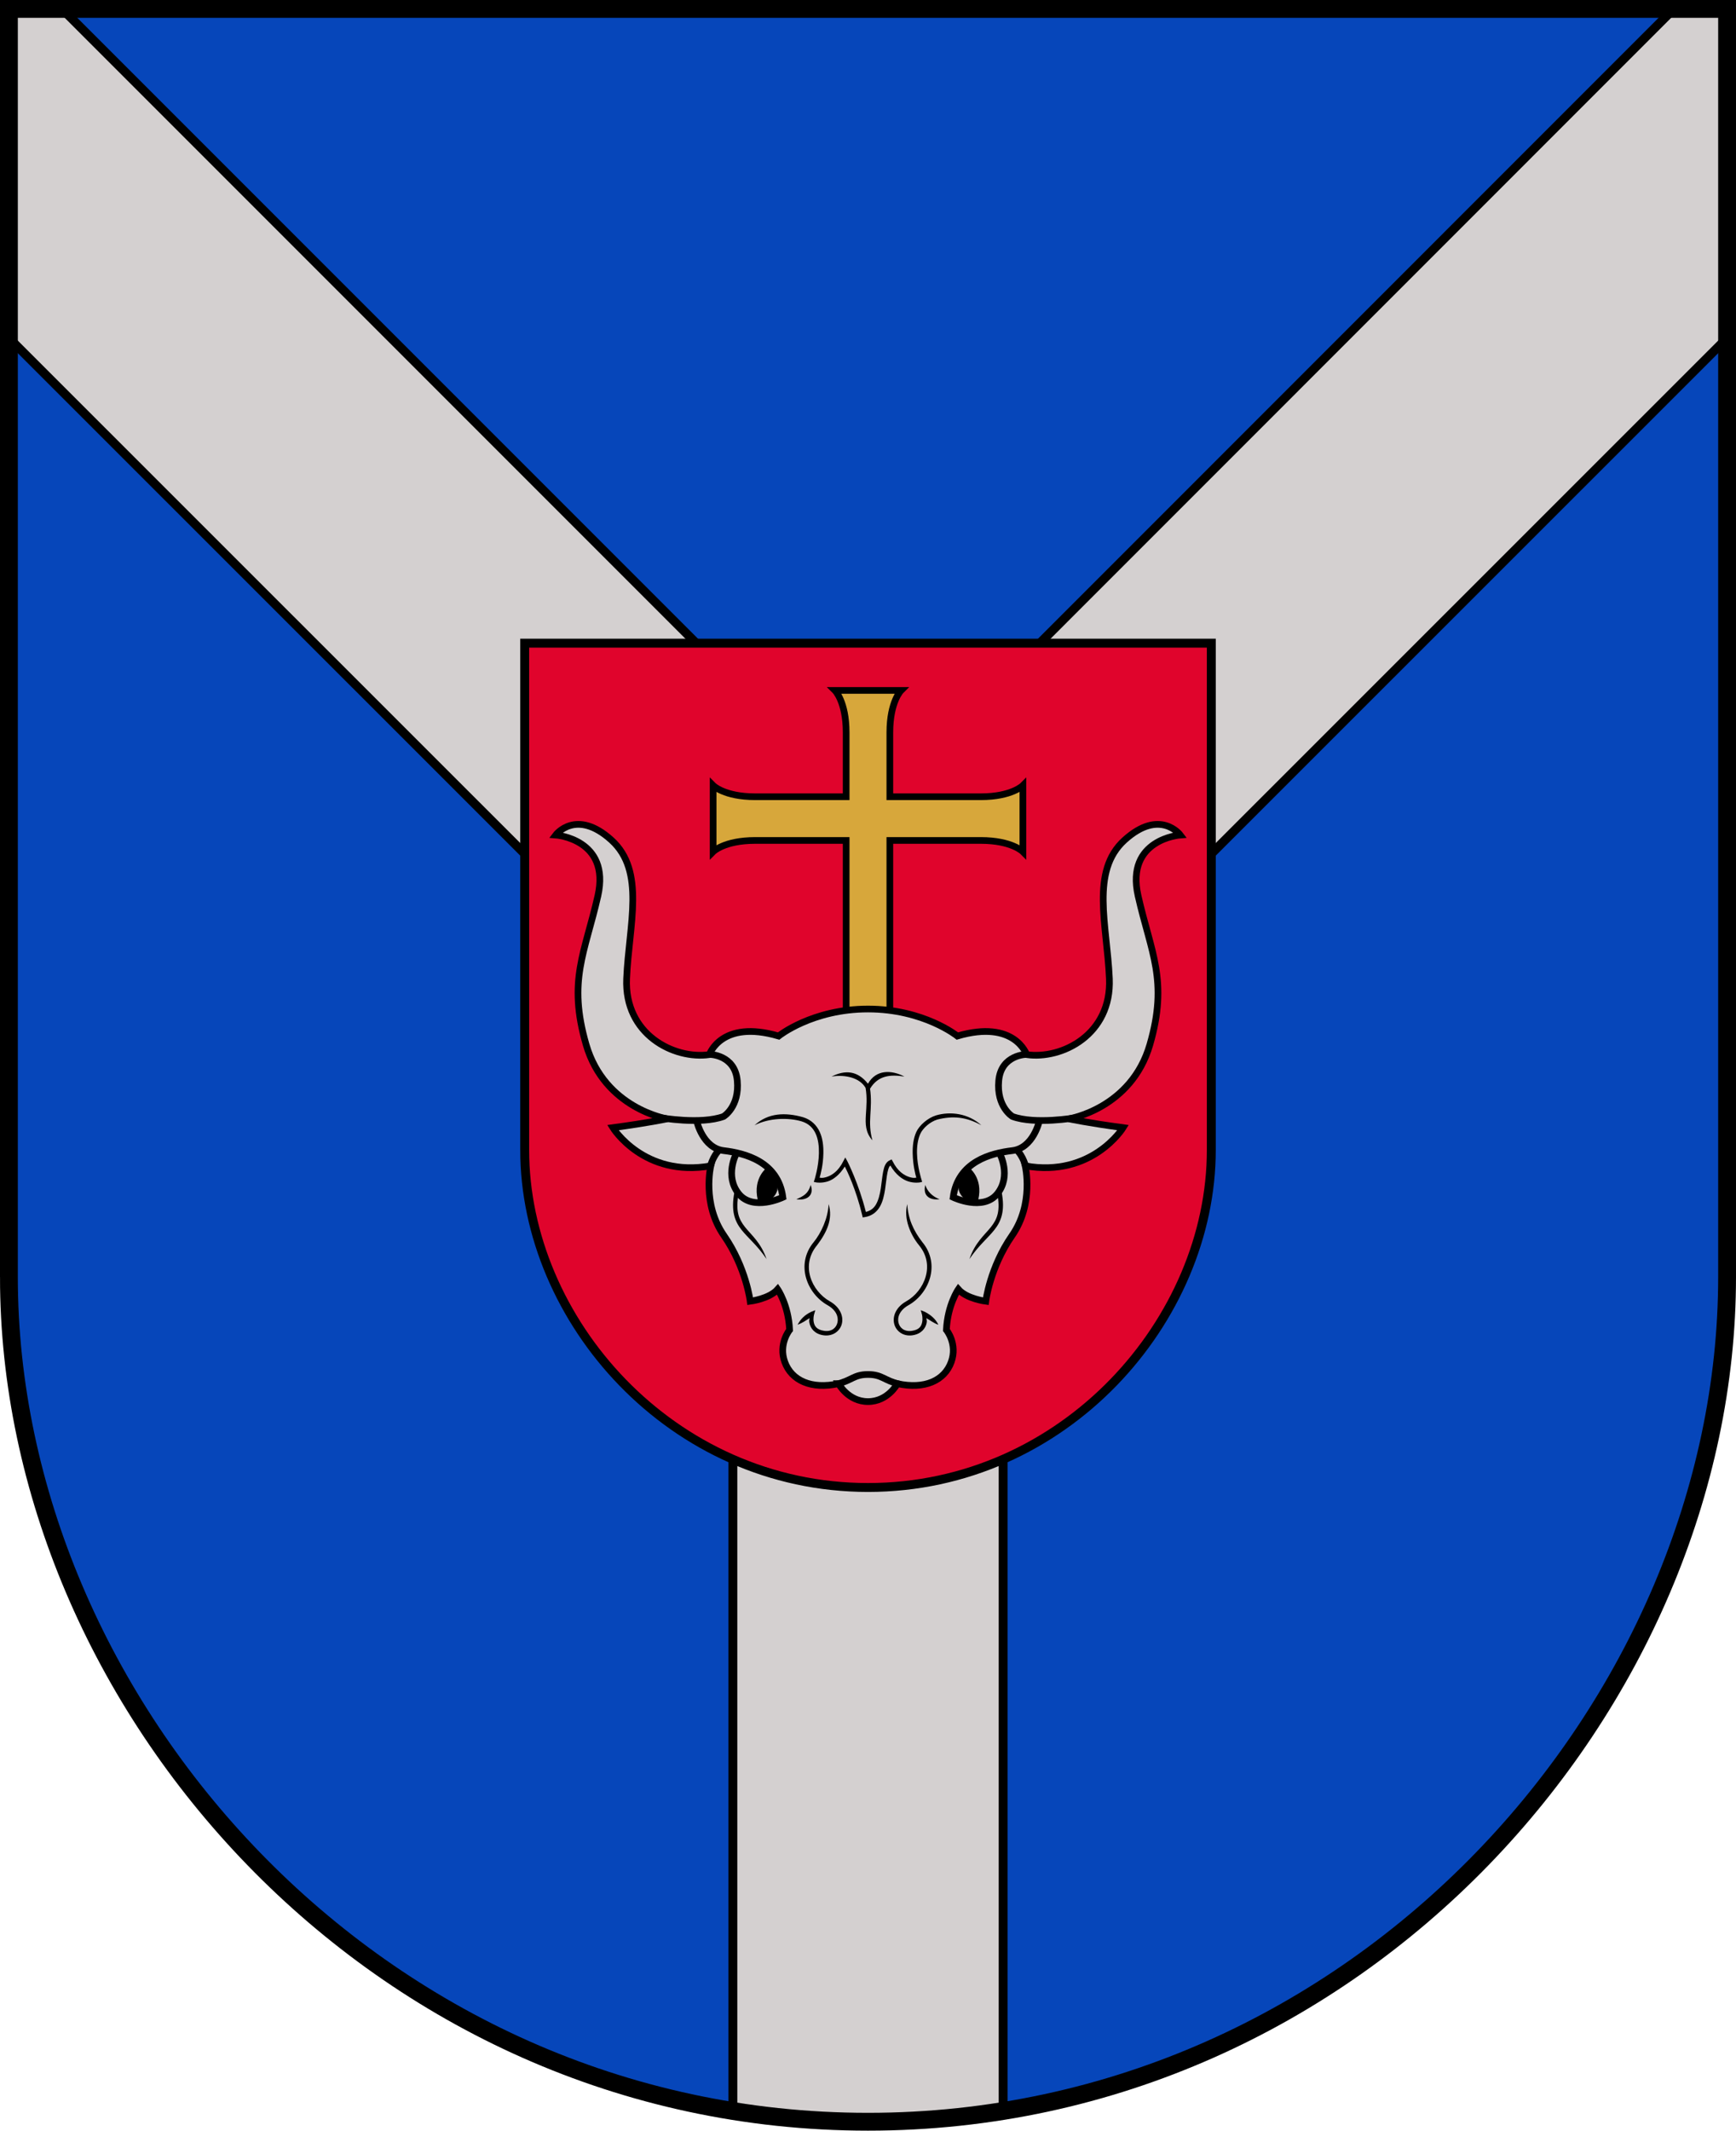
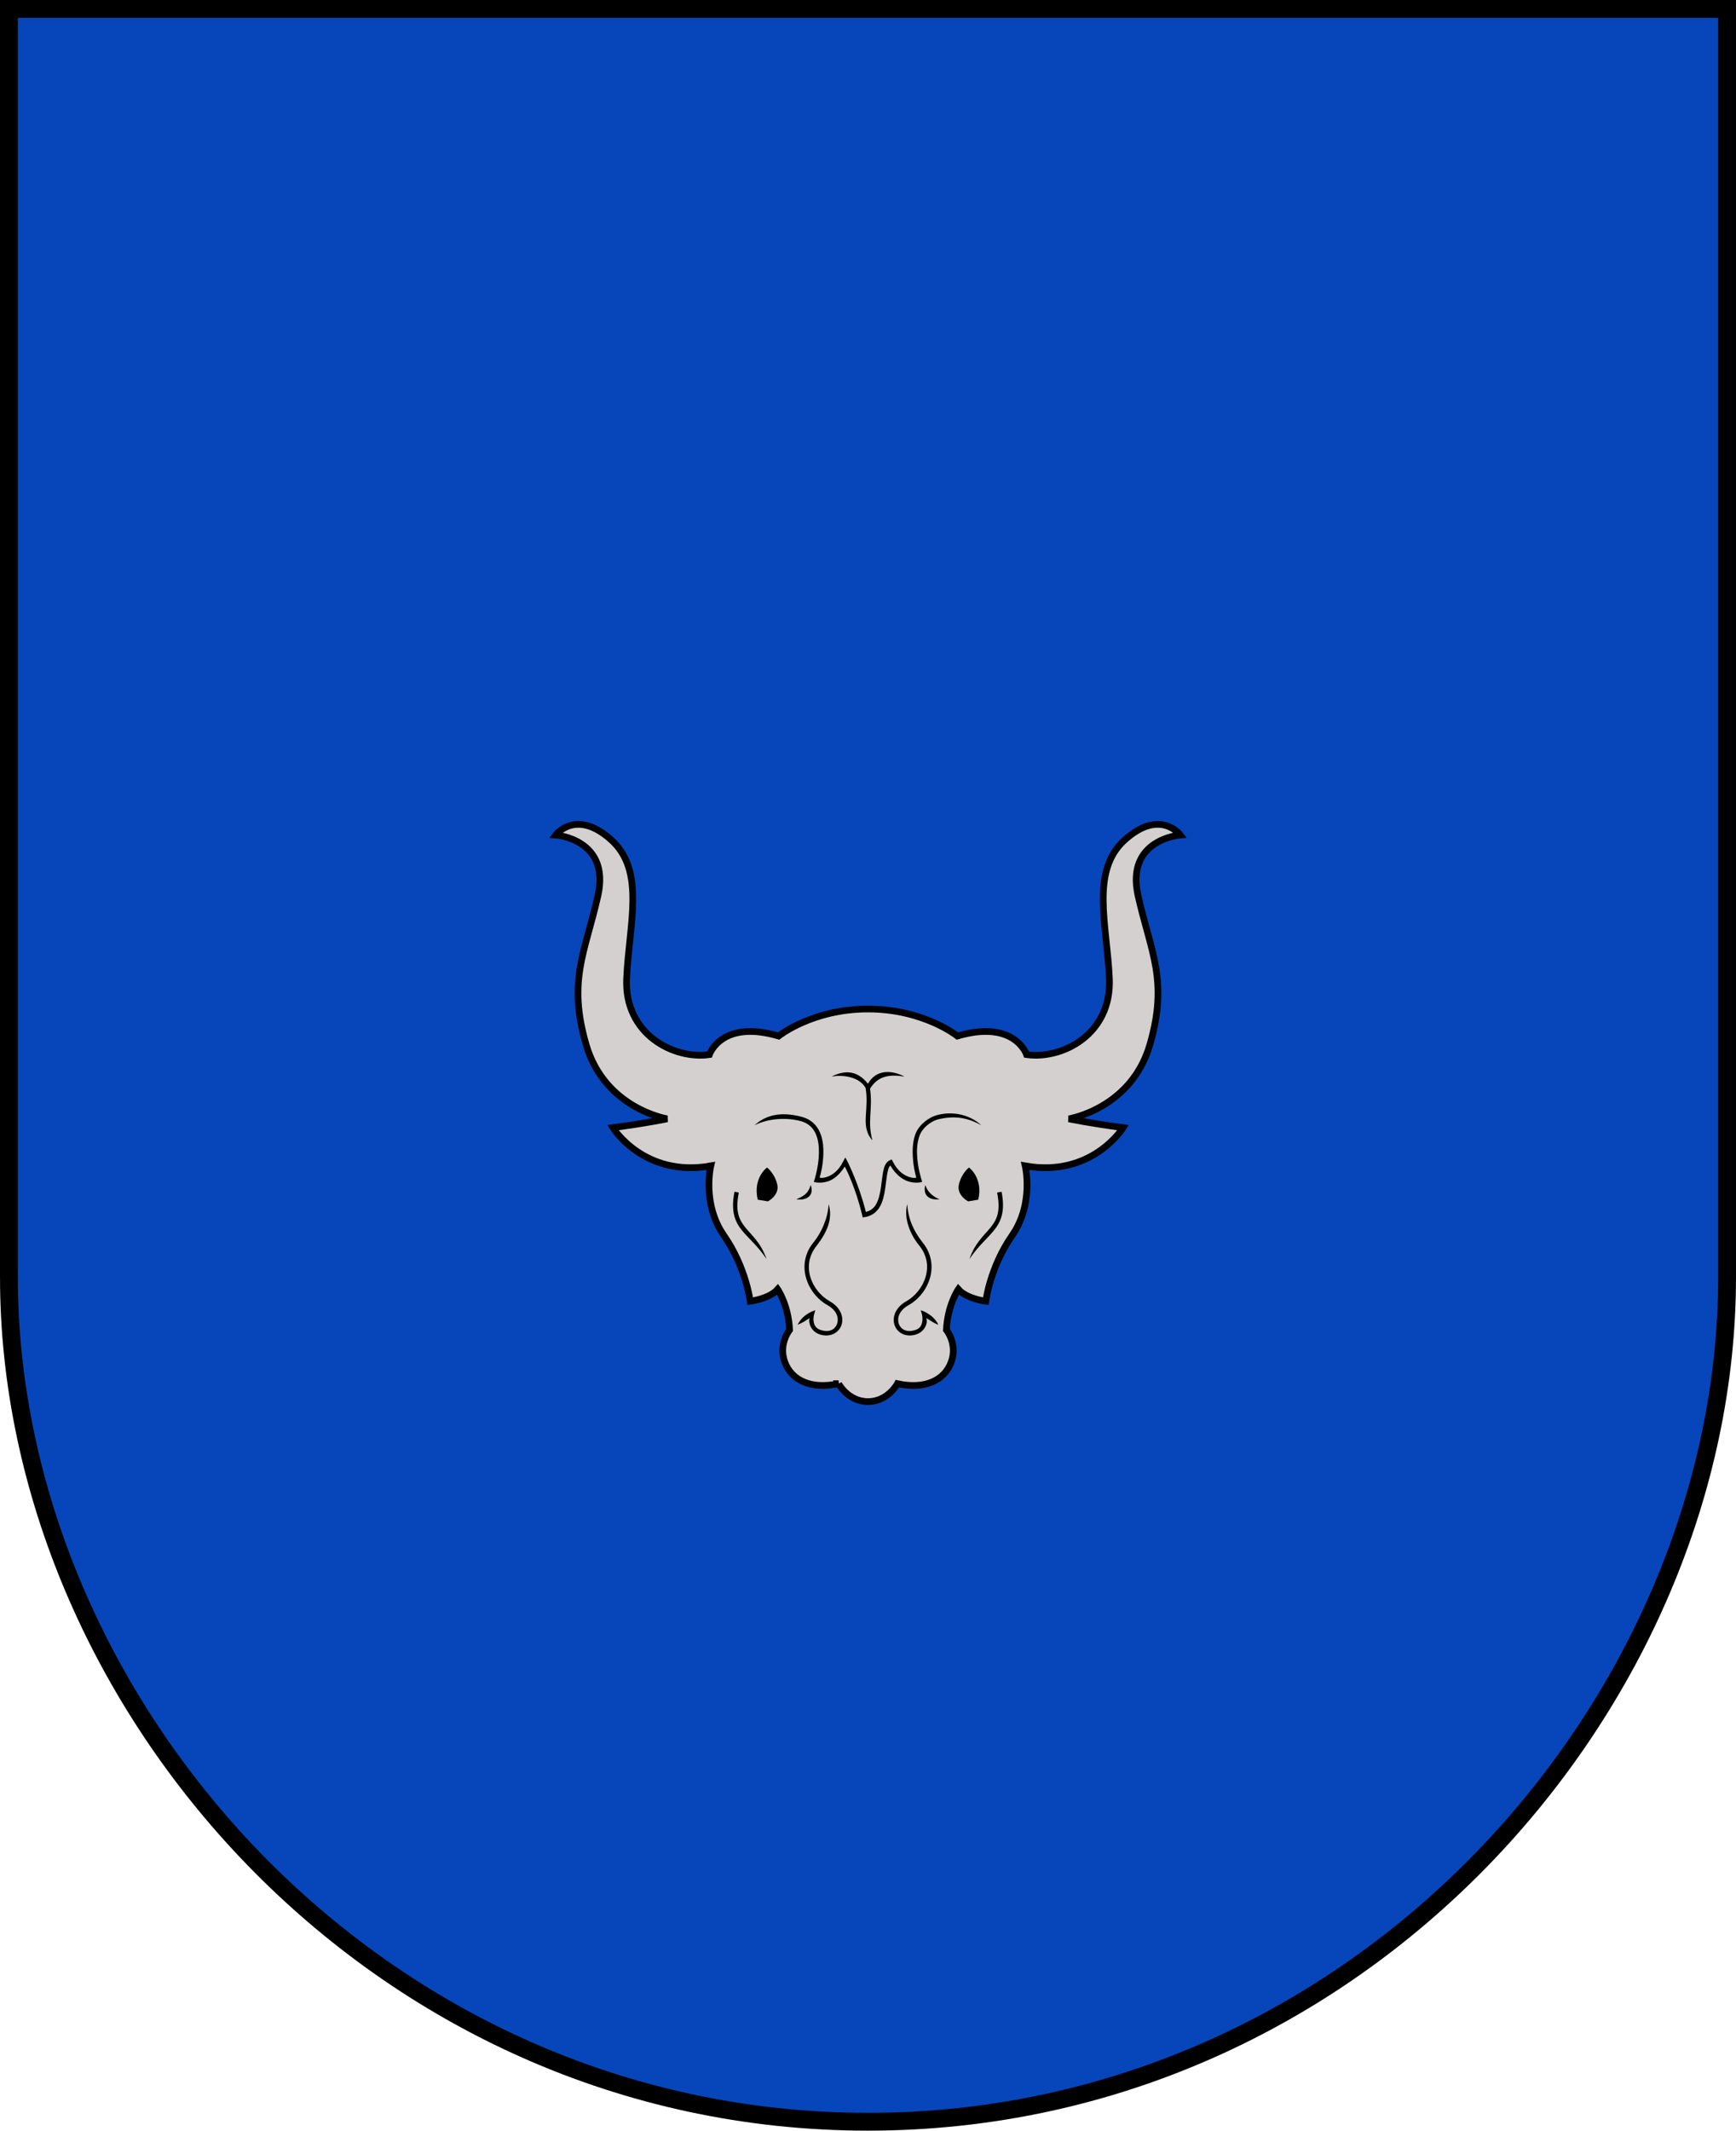
<svg xmlns="http://www.w3.org/2000/svg" xmlns:ns1="http://www.inkscape.org/namespaces/inkscape" xmlns:ns2="http://sodipodi.sourceforge.net/DTD/sodipodi-0.dtd" width="389.373" height="477.762" id="svg2" version="1.1" ns1:version="0.48.5 r10040" ns2:docname="Kaunas district.svg">
  <defs id="defs4" />
  <ns2:namedview id="base" pagecolor="#f6f3f1" bordercolor="#666666" borderopacity="1.0" ns1:pageopacity="0" ns1:pageshadow="2" ns1:zoom="1" ns1:cx="192.88603" ns1:cy="266.26723" ns1:document-units="px" ns1:current-layer="layer1" showgrid="false" showborder="true" ns1:window-width="1920" ns1:window-height="1017" ns1:window-x="-8" ns1:window-y="-8" ns1:window-maximized="1" ns1:object-nodes="false" ns1:snap-smooth-nodes="false" fit-margin-top="0" fit-margin-left="0" fit-margin-right="0" fit-margin-bottom="0" ns1:showpageshadow="false" />
  <g ns1:label="Layer 1" ns1:groupmode="layer" id="layer1" transform="translate(-19.213,-117.991)">
    <g id="g3880">
      <path style="color:#000000;fill:#0646ba;fill-opacity:1;stroke:none;stroke-width:4;marker:none;visibility:visible;display:inline;overflow:visible;enable-background:accumulate" d="m 21.213,404.349 c 0,-95.459 0,-284.358 0,-284.358 l 385.373,0 c 0,0 0,188.899 0,284.358 0,95.459 -82.327,189.404 -192.687,189.404 -110.359,0 -192.687,-93.944 -192.687,-189.404 z" id="path3867" ns1:connector-curvature="0" ns2:nodetypes="sccszs" />
-       <path id="rect3767" d="m 21.212,120 0,73.781 124.406,124.375 L 188.462,275.312 33.15,120 l -11.938,0 z m 373.406,0 -155.281,155.312 42.844,42.844 124.406,-124.375 0,-73.781 -11.969,0 z m -211.031,320.188 0,151.156 c 9.828,1.582 19.945,2.406 30.312,2.406 10.368,0 20.485,-0.825 30.312,-2.406 l 0,-151.156 -60.625,0 z" style="color:#000000;fill:#d4d0d0;fill-opacity:1;fill-rule:evenodd;stroke:#000000;stroke-width:2;marker:none;visibility:visible;display:inline;overflow:visible;enable-background:accumulate" ns1:connector-curvature="0" />
      <path ns2:nodetypes="sccszs" ns1:connector-curvature="0" id="path2993" d="m 21.213,404.349 c 0,-95.459 0,-284.358 0,-284.358 l 385.373,0 c 0,0 0,188.899 0,284.358 0,95.459 -82.327,189.404 -192.687,189.404 -110.359,0 -192.687,-93.944 -192.687,-189.404 z" style="color:#000000;fill:none;stroke:#000000;stroke-width:4;stroke-linecap:butt;stroke-linejoin:miter;stroke-miterlimit:4;stroke-opacity:1;stroke-dasharray:none;stroke-dashoffset:0;marker:none;visibility:visible;display:inline;overflow:visible;enable-background:accumulate" />
-       <path style="color:#000000;fill:#e0042c;fill-opacity:1;stroke:#000000;stroke-width:2;stroke-linecap:butt;stroke-linejoin:miter;stroke-miterlimit:4;stroke-opacity:1;stroke-dasharray:none;stroke-dashoffset:0;marker:none;visibility:visible;display:inline;overflow:visible;enable-background:accumulate" d="m 136.898,375.845 c 0,-38.148 0,-113.636 0,-113.636 l 154.004,0 c 0,0 0,75.488 0,113.636 0,38.148 -32.9,75.69 -77.002,75.69 -44.102,0 -77.002,-37.542 -77.002,-75.69 z" id="path3765" ns1:connector-curvature="0" ns2:nodetypes="sccszs" />
-       <path style="color:#000000;fill:#d7a73b;fill-opacity:1;stroke:#000000;stroke-width:1.5;stroke-linecap:butt;stroke-linejoin:miter;stroke-miterlimit:4;stroke-opacity:1;stroke-dasharray:none;stroke-dashoffset:0;marker:none;visibility:visible;display:inline;overflow:visible;enable-background:accumulate" d="m 209.001,346.96 0,-40.514 c 0,0 -13.5,0 -20.423,0 -6.923,0 -9.417,2.523 -9.417,2.523 l 0,-14.845 c 0,0 2.494,2.523 9.417,2.523 6.923,0 20.423,0 20.423,0 0,0 0,-7.5 0,-14.423 0,-6.923 -2.523,-9.417 -2.523,-9.417 l 14.845,0 c 0,0 -2.523,2.494 -2.523,9.417 0,6.923 0,14.423 0,14.423 0,0 13.5,0 20.423,0 6.923,0 9.417,-2.523 9.417,-2.523 l 0,14.845 c 0,0 -2.494,-2.523 -9.417,-2.523 -6.923,0 -20.423,0 -20.423,0 l 0,40.514 z" id="path3863" ns1:connector-curvature="0" ns2:nodetypes="csccscsccscsccscccc" />
      <g transform="translate(-1.36,0)" id="g3804">
        <path style="color:#000000;fill:#d4d0d0;fill-opacity:1;stroke:#000000;stroke-width:1.5;stroke-linecap:butt;stroke-linejoin:miter;stroke-miterlimit:4;stroke-opacity:1;stroke-dasharray:none;stroke-dashoffset:0;marker:none;visibility:visible;display:inline;overflow:visible;enable-background:accumulate" d="m 208.661,428.255 c -6.161,1.339 -10.546,-0.732 -12.054,-4.821 -1.507,-4.089 1.071,-7.232 1.071,-7.232 -0.268,-5.625 -2.679,-9.107 -2.679,-9.107 -1.875,2.143 -6.161,2.679 -6.161,2.679 0,0 -0.911,-7.571 -5.893,-14.732 -4.981,-7.161 -2.946,-15.625 -2.946,-15.625 -15,2.679 -21.964,-8.571 -21.964,-8.571 8.036,-1.071 12.175,-1.977 12.175,-1.977 0,0 -14.016,-2.273 -18.183,-16.668 -4.167,-14.395 -0.226,-20.592 2.652,-33.335 2.877,-12.743 -9.47,-13.637 -9.47,-13.637 0,0 4.55,-6.063 12.501,1.136 7.713,6.984 3.933,18.996 3.409,31.062 -0.544,12.519 10.607,18.183 18.562,17.046 0,0 2.652,-7.955 15.531,-4.167 0,0 7.519,-6.061 20.048,-6.061 12.529,0 20.048,6.061 20.048,6.061 12.879,-3.788 15.531,4.167 15.531,4.167 7.955,1.136 19.105,-4.527 18.562,-17.046 -0.524,-12.066 -4.303,-24.079 3.409,-31.062 7.951,-7.2 12.501,-1.136 12.501,-1.136 0,0 -12.348,0.894 -9.47,13.637 2.877,12.743 6.819,18.94 2.652,33.335 -4.167,14.395 -18.183,16.668 -18.183,16.668 0,0 4.139,0.905 12.175,1.977 0,0 -6.964,11.25 -21.964,8.571 0,0 2.035,8.464 -2.946,15.625 -4.981,7.161 -5.893,14.732 -5.893,14.732 0,0 -4.286,-0.536 -6.161,-2.679 0,0 -2.411,3.482 -2.679,9.107 0,0 2.579,3.143 1.071,7.232 -1.507,4.089 -5.893,6.161 -12.054,4.821 0,0 -2.128,4.018 -6.599,4.018 -4.471,0 -6.599,-4.018 -6.599,-4.018 z" id="path3798" ns1:connector-curvature="0" ns2:nodetypes="czccczcccccsscszzzscssccccczccczczc" />
        <path ns2:nodetypes="cscsccccccsscscccssssccccsccscccsscccsccccsssccscccsscccccccccsccscssccscsccsssscccssssscccccccccsssscccsssssccc" ns1:connector-curvature="0" id="path3828" d="m 214.719,361.938 c 0.378,2.181 0.178,4.16 0.062,6.062 -0.121,1.997 -0.107,3.953 1.469,5.688 -0.563,-1.995 -0.587,-3.674 -0.469,-5.625 0.107,-1.759 0.258,-3.745 -0.062,-5.953 1.818,-2.983 4.548,-3.22 7.719,-2.719 -2.9,-1.51 -6.376,-1.627 -8.188,1.609 -2.335,-2.944 -5.087,-3.149 -8.172,-1.609 3.107,-0.5 6.348,0.277 7.641,2.547 z m 15.795,6.161 c -1.873,0.576 -3.745,2.231 -4.42,3.714 -0.674,1.483 -0.847,3.192 -0.812,4.812 0.056,2.617 0.57,4.606 0.812,5.438 -0.323,0.031 -0.646,0.138 -1.5,-0.125 -1.192,-0.367 -2.662,-1.261 -3.812,-3.562 l -0.219,-0.406 -0.406,0.188 c -0.461,0.199 -0.807,0.588 -1.031,1.031 -0.225,0.443 -0.356,0.964 -0.469,1.531 -0.226,1.135 -0.328,2.459 -0.531,3.781 -0.203,1.322 -0.529,2.631 -1.094,3.594 -0.495,0.842 -1.207,1.382 -2.25,1.656 -1.627,-6.453 -4.156,-11.375 -4.156,-11.375 l -0.469,-0.844 -0.438,0.844 c -1.151,2.301 -2.62,3.196 -3.812,3.562 -0.866,0.267 -1.183,0.157 -1.5,0.125 0.242,-0.83 0.788,-2.818 0.844,-5.438 0.035,-1.62 -0.138,-3.329 -0.812,-4.812 -0.674,-1.483 -1.877,-2.736 -3.75,-3.312 -3.942,-1.103 -7.805,-1.014 -10.875,1.812 3.291,-1.684 7.625,-1.742 10.562,-0.875 1.609,0.495 2.575,1.502 3.156,2.781 0.581,1.279 0.751,2.848 0.719,4.375 -0.065,3.055 -0.969,5.875 -0.969,5.875 l -0.188,0.531 0.562,0.125 c 0,0 1.143,0.218 2.562,-0.219 1.237,-0.381 2.65,-1.453 3.844,-3.344 0.468,0.927 2.492,5.017 3.906,10.938 l 0.094,0.469 0.469,-0.062 c 1.603,-0.246 2.696,-1.157 3.375,-2.312 0.679,-1.156 0.977,-2.566 1.188,-3.938 0.21,-1.371 0.324,-2.71 0.531,-3.75 0.104,-0.52 0.249,-0.971 0.406,-1.281 0.079,-0.155 0.165,-0.19 0.25,-0.281 1.22,2.075 2.738,3.164 4.031,3.562 1.419,0.437 2.562,0.219 2.562,0.219 L 227.406,383 227.25,382.469 c 0,0 -0.935,-2.82 -1,-5.875 -0.033,-1.527 0.169,-3.096 0.75,-4.375 0.581,-1.279 2.186,-2.688 3.795,-3.183 3.59,-0.907 6.55,-0.576 9.893,1.277 -2.89,-2.648 -6.916,-3.176 -10.174,-2.214 z M 199.188,386.906 c 2.197,0.352 4.098,-0.752 3.219,-3.203 -0.551,1.935 -1.56,2.475 -3.219,3.203 z m 32.125,5e-5 c -1.683,-0.645 -2.803,-1.862 -3.203,-3.203 -0.606,2.391 0.943,3.47 3.203,3.203 z m -43.625,6.25 c -1.418,-1.786 -2.215,-3.619 -1.406,-7.75 l -0.969,-0.188 c -0.846,4.32 0.067,6.641 1.594,8.562 1.526,1.922 3.568,3.485 5.594,6.531 -1.242,-3.67 -3.394,-5.37 -4.812,-7.156 z m 55.906,0.625 c 1.526,-1.922 2.471,-4.243 1.625,-8.562 l -1,0.188 c 0.809,4.131 0.012,5.964 -1.406,7.75 -1.418,1.786 -3.571,3.486 -4.797,7.156 2.042,-3.047 4.052,-4.609 5.578,-6.531 z M 202.156,413.562 c -0.049,0.403 -0.148,0.512 -0.031,1.094 0.229,1.147 1.113,2.458 3.156,2.75 2.093,0.299 3.736,-0.952 4.125,-2.625 0.389,-1.673 -0.428,-3.712 -2.719,-5 -2.023,-1.138 -3.711,-3.192 -4.375,-5.5 -0.664,-2.308 -0.344,-4.837 1.562,-7.125 2.105,-2.785 3.587,-5.841 2.547,-9.172 -0.112,3.136 -1.678,6.496 -3.328,8.516 -2.111,2.533 -2.461,5.482 -1.719,8.062 0.742,2.58 2.55,4.821 4.812,6.094 1.995,1.122 2.499,2.7 2.219,3.906 -0.281,1.207 -1.312,2.08 -2.969,1.844 -1.707,-0.244 -2.171,-1.076 -2.344,-1.938 -0.172,-0.862 0.062,-1.688 0.062,-1.688 l 0.281,-1 -0.938,0.375 c -1.349,0.657 -2.308,1.515 -3.031,2.891 1.065,-0.396 1.837,-0.948 2.688,-1.484 z m 25.875,-1.406 -0.938,-0.375 0.281,1 c 0,0 0.204,0.826 0.031,1.688 -0.172,0.862 -0.606,1.694 -2.312,1.938 -1.657,0.237 -2.719,-0.637 -3,-1.844 -0.281,-1.207 0.255,-2.784 2.25,-3.906 2.263,-1.273 4.07,-3.513 4.812,-6.094 0.742,-2.58 0.392,-5.529 -1.719,-8.062 -1.95,-2.524 -3.21,-5.228 -3.359,-8.516 -0.894,3.208 0.727,6.904 2.578,9.172 1.907,2.288 2.195,4.817 1.531,7.125 -0.664,2.308 -2.321,4.362 -4.344,5.5 -2.29,1.288 -3.108,3.327 -2.719,5 0.389,1.673 2.001,2.924 4.094,2.625 2.043,-0.292 2.958,-1.603 3.188,-2.75 0.116,-0.582 -0.013,-0.691 -0.062,-1.094 0.935,0.506 1.579,1.088 2.703,1.484 -0.63,-1.344 -1.783,-2.251 -3.016,-2.891 z" style="font-size:medium;font-style:normal;font-variant:normal;font-weight:normal;font-stretch:normal;text-indent:0;text-align:start;text-decoration:none;line-height:normal;letter-spacing:normal;word-spacing:normal;text-transform:none;direction:ltr;block-progression:tb;writing-mode:lr-tb;text-anchor:start;baseline-shift:baseline;color:#000000;fill:#000000;fill-opacity:1;stroke:none;stroke-width:1;marker:none;visibility:visible;display:inline;overflow:visible;enable-background:accumulate;font-family:Sans;-inkscape-font-specification:Sans" />
-         <path ns1:connector-curvature="0" d="m 261.859,368.612 c 0,0 -9.107,1.607 -14.196,-0.268 0,0 -3.616,-2.143 -3.08,-8.036 0.536,-5.893 6.295,-5.893 6.295,-5.893 m -28.512,73.956 c -3.477,-0.791 -3.895,-2.178 -7.105,-2.178 -3.21,0 -3.628,1.387 -7.105,2.178 m 45.526,-58.999 c 0,0 -1.326,6.061 -6.061,6.629 -4.735,0.568 -12.189,2.432 -13.26,10.467 0,0 6.696,3.214 9.911,-0.804 3.214,-4.018 0.536,-8.973 0.536,-8.973 m 5.907,3.161 c 0,0 -0.568,-2.652 -2.273,-4.167 m -79.779,-7.074 c 0,0 9.107,1.607 14.196,-0.268 0,0 3.616,-2.143 3.08,-8.036 -0.536,-5.893 -6.295,-5.893 -6.295,-5.893 m -2.803,14.957 c 0,0 1.326,6.061 6.061,6.629 4.735,0.568 12.189,2.432 13.26,10.467 0,0 -6.696,3.214 -9.911,-0.804 -3.214,-4.018 -0.536,-8.973 -0.536,-8.973 m -5.907,3.161 c 0,0 0.568,-2.652 2.273,-4.167" style="color:#000000;fill:none;stroke:#000000;stroke-width:1.5;stroke-linecap:butt;stroke-linejoin:miter;stroke-miterlimit:4;stroke-opacity:1;stroke-dasharray:none;stroke-dashoffset:0;marker:none;visibility:visible;display:inline;overflow:visible;enable-background:accumulate" id="path3830" />
        <path ns1:connector-curvature="0" id="path3836" d="m 192.619,379.781 c 0,0 -3.23,2.294 -2.094,7.219 l 2.281,0.375 c 0,0 2.662,-1.35 2.094,-3.812 -0.568,-2.462 -2.281,-3.781 -2.281,-3.781 z m 45.281,0 c 0,0 -1.682,1.319 -2.25,3.781 -0.568,2.462 2.062,3.812 2.062,3.812 L 239.994,387 c 1.136,-4.925 -2.094,-7.219 -2.094,-7.219 z" style="color:#000000;fill:#000000;stroke:none;stroke-width:1;marker:none;visibility:visible;display:inline;overflow:visible;enable-background:accumulate" />
      </g>
    </g>
  </g>
</svg>